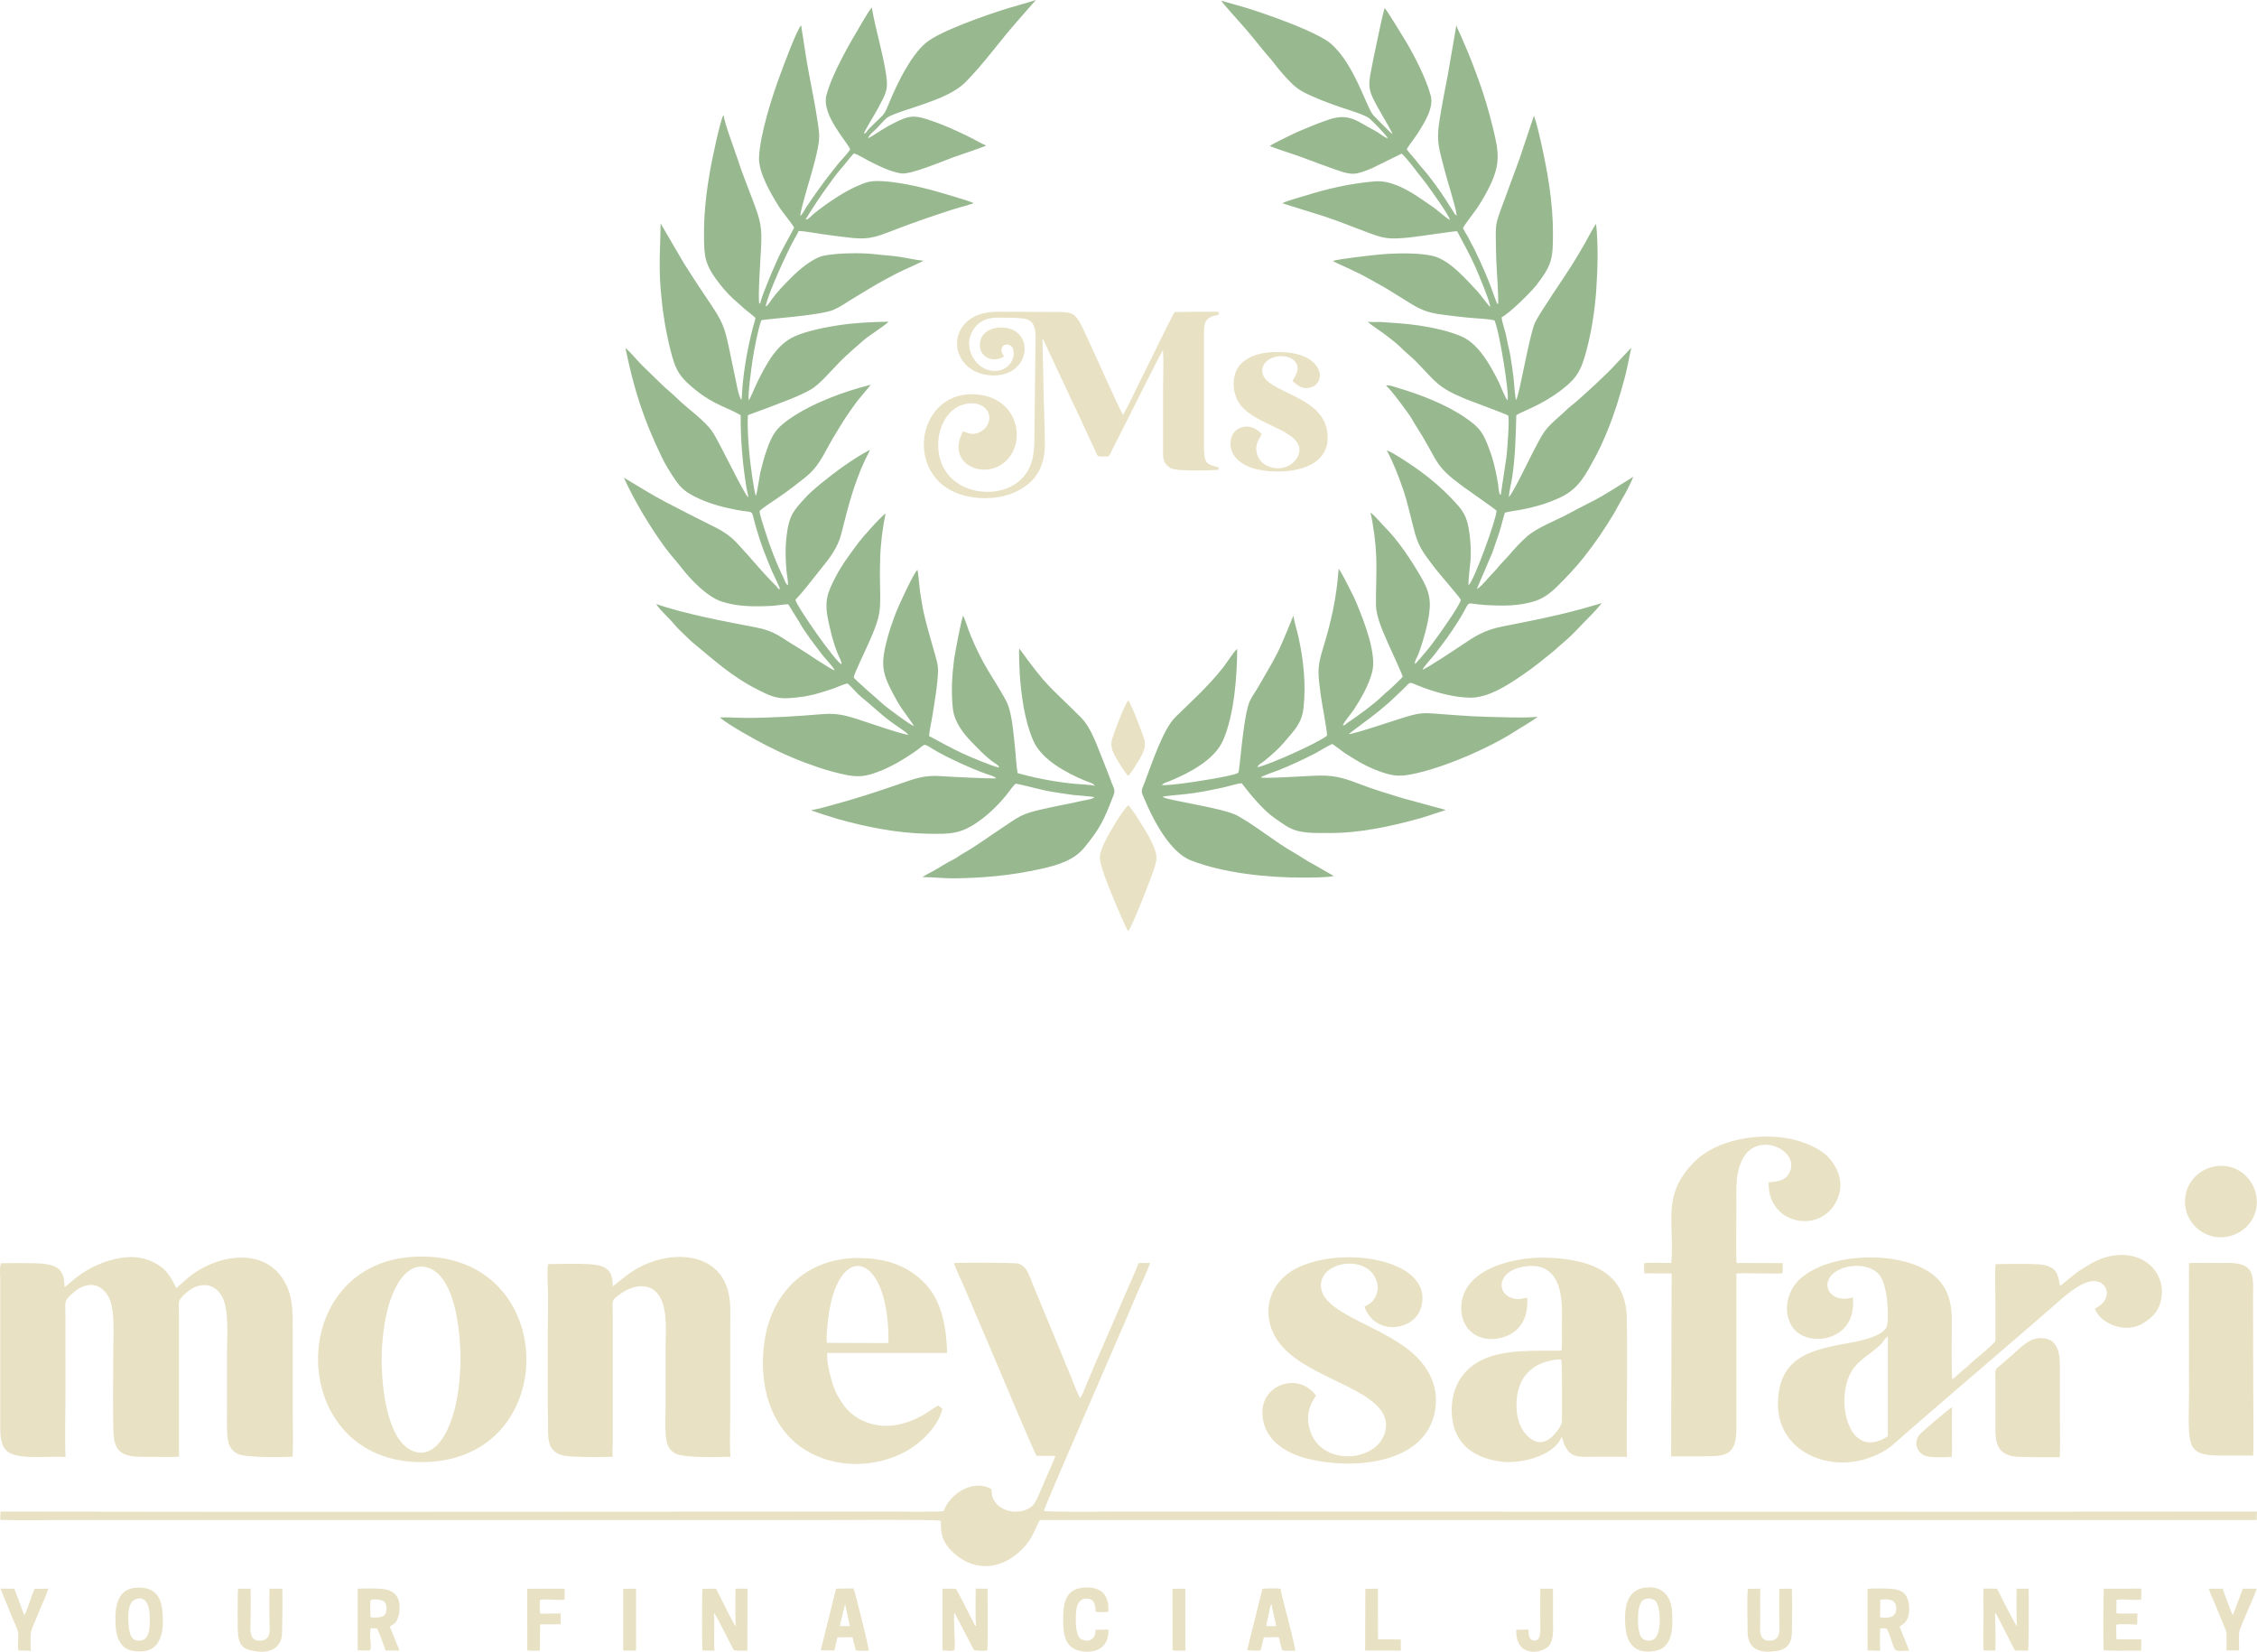
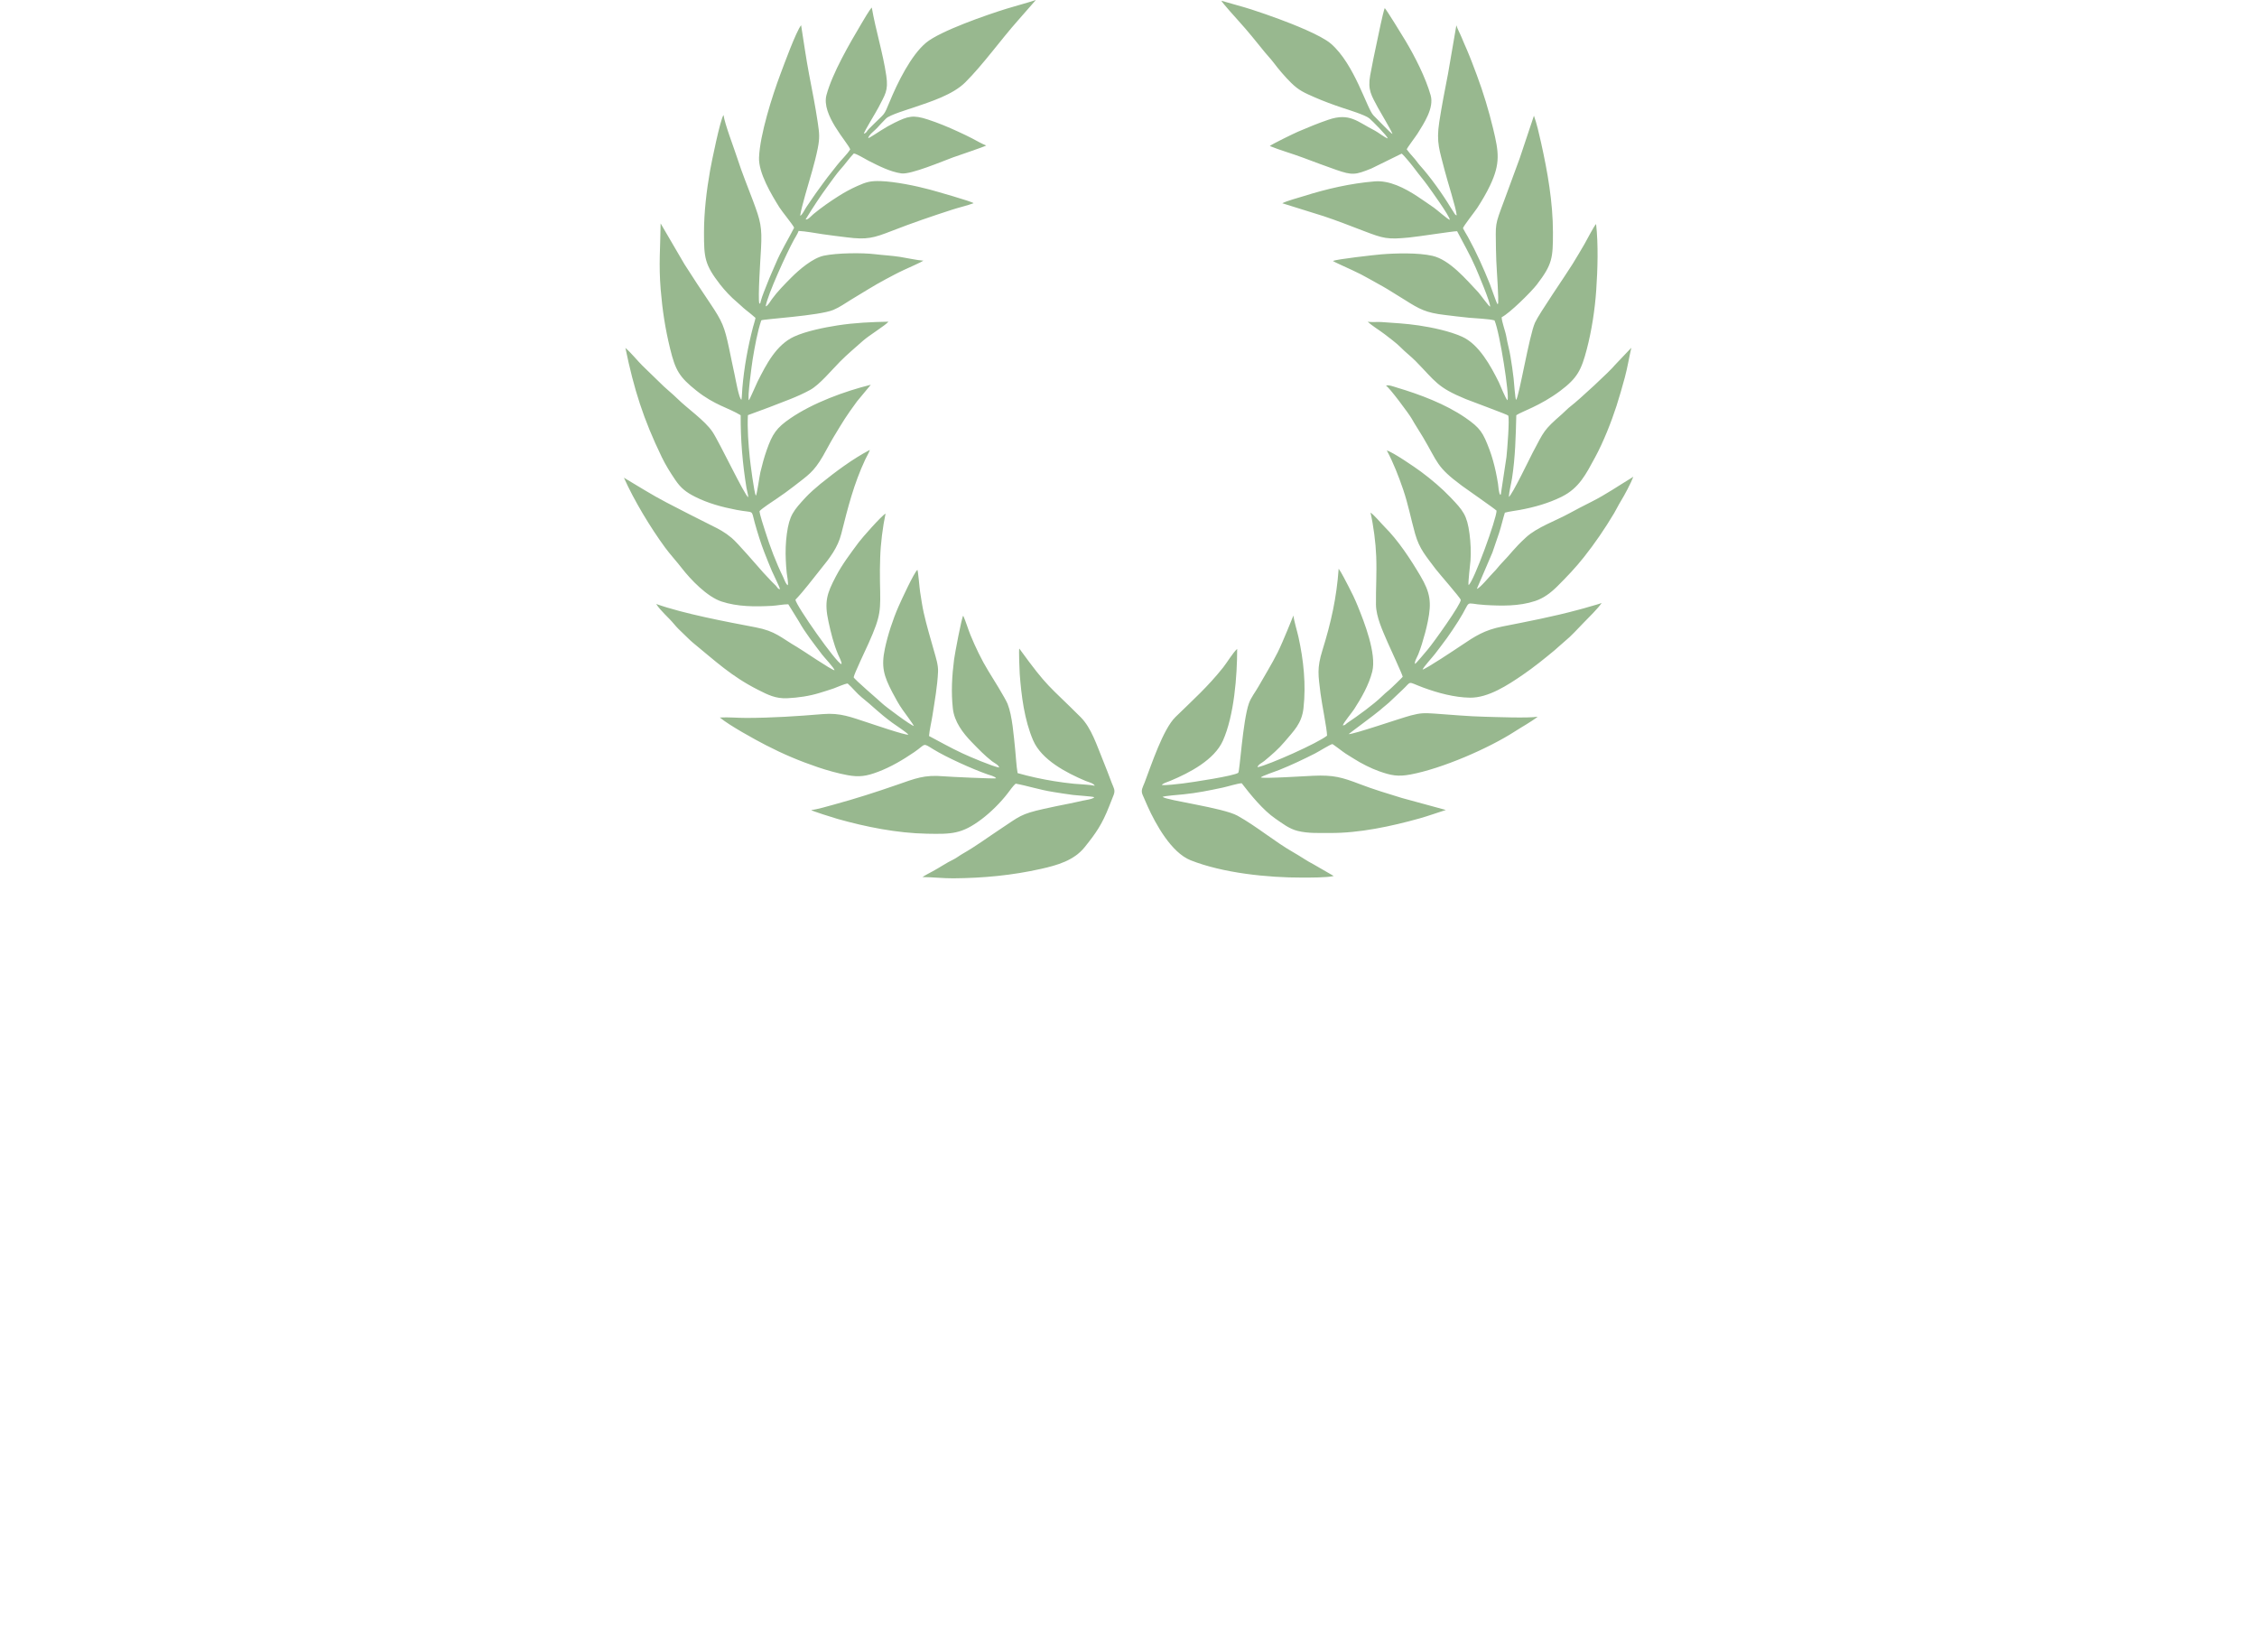
<svg xmlns="http://www.w3.org/2000/svg" xml:space="preserve" width="352.69mm" height="258.125mm" version="1.1" style="shape-rendering:geometricPrecision; text-rendering:geometricPrecision; image-rendering:optimizeQuality; fill-rule:evenodd; clip-rule:evenodd" viewBox="0 0 10841.9 7934.92">
  <defs>
    <style type="text/css">
   
    .fil0 {fill:#98B88F}
    .fil1 {fill:#E8E1C3}
   
  </style>
  </defs>
  <g id="Layer_x0020_1">
    <path class="fil0" d="M4149.72 642.13c0.88,-9.94 60.14,-105.98 70.01,-125.58 31.3,-62.19 48.63,-79.19 37.64,-153.39 -16.26,-109.81 -50.78,-217.89 -69.59,-326.98 -11.89,12.16 -39.57,60.17 -49.67,77.18 -57.13,96.19 -139.09,236.8 -167.93,342.78 -26.02,95.61 100.52,225.85 113.98,261.37 -13.5,22.99 -46.25,53.55 -63.56,76.49 -19.82,26.26 -41.88,51.81 -60.83,78.35 -19.7,27.59 -39.01,52.48 -58.03,81.07 -9.38,14.09 -18.89,27.96 -28.65,42.07 -7.33,10.59 -18.43,36.51 -29.37,41.27 5.49,-42.05 43.73,-165.38 57.22,-213.95 10.12,-36.42 19.84,-72.78 27.22,-109.86 10.3,-51.78 7.7,-72.36 0.18,-123.61 -11.17,-76.05 -27.12,-156.01 -41.65,-231.74 -15.04,-78.43 -25.7,-157.65 -38.41,-236.41 -24.73,31.12 -82.76,190.69 -99.93,236.36 -38.05,101.2 -98,288.84 -102.21,399.32 -2.82,74.02 59.2,177.35 97.41,238.73 13.35,21.44 65.92,84.62 71.2,98.44 -31.2,61.26 -61.59,108.11 -89.83,175.14 -13.14,31.18 -27.21,61.12 -39.32,92.88 -10.68,28.02 -23.29,55.98 -31.24,85.07 -2.61,9.56 0.06,8.28 -6.78,11.98 -7.76,-25.97 5.84,-222.5 8.09,-264.53 5.62,-105.15 -2.42,-133.33 -38.46,-229.87 -24.74,-66.27 -53,-134.46 -74.45,-201.59 -15.78,-49.37 -61.45,-167.02 -67.19,-210.54 -15.38,19.7 -57.84,228 -64.48,265.77 -16.99,96.69 -29.32,200.12 -29.36,298.26 -0.05,121.62 2.98,153.86 77.37,250.03 21.51,27.8 53.19,61.74 80.28,83.97 14.79,12.14 27.52,25.96 43.59,38.51 13.36,10.44 33.67,26.78 46.09,37.98 -1.64,11.92 -8.6,31.93 -11.94,44.76 -24.95,95.82 -42.78,194.03 -51.12,292.68 -1.38,16.3 -1.91,41.08 -4.21,55.89 -11.5,-2.06 -29.12,-103.11 -32.41,-117.85 -9.52,-42.7 -17.82,-85.38 -26.9,-128.15 -22.44,-105.74 -32.37,-129.54 -91.88,-218.26 -41.93,-62.51 -82.77,-123.64 -122.93,-187.23l-114.24 -195.58c-1.32,115.24 -9.64,198.45 0.38,318.47 8.3,99.28 21.62,186.78 45.3,283.54 25.5,104.17 43.91,135.67 126.51,201.56 86.78,69.22 153.68,82.07 212.31,117.83 -0.58,117.83 9.05,233.39 27.86,348.88 2.15,13.16 8.36,33.53 8.69,45.39 -16.1,-6 -139.31,-266.35 -172.28,-315 -37.05,-54.65 -120.19,-111.31 -167.77,-158.39 -26.94,-26.67 -59.73,-51.68 -85.61,-78.56l-83.34 -80.85c-26.89,-26.84 -52.15,-59.68 -81.16,-84.63 41.26,199.56 86.03,341.27 174.76,524.7 18.48,38.21 40.76,73.82 64.5,108.87 27.16,40.09 51.51,59.06 94.58,80.97 62.39,31.75 130.64,50.03 199.14,63.21 90.14,17.35 69.38,-5.45 88.34,62.25 13.52,48.3 28.22,96.11 46.4,142.81 11.81,30.34 23.45,59.24 36.09,89.23 6.75,16.02 37.41,76.87 38.76,86.87 -11.49,-1 -11.71,-8.22 -19.85,-16.83 -6.64,-7.02 -14.13,-13.51 -20.62,-20.45 -12.38,-13.23 -26.69,-27.9 -38.63,-41.16 -30.97,-34.41 -124.9,-144.7 -153.41,-168.14 -36.1,-29.69 -58.88,-40.95 -100.31,-61.53 -71.85,-35.68 -141.82,-71.72 -212.96,-108.66 -71.02,-36.87 -135.46,-78.28 -203.97,-118.72 47.9,107.73 127.03,239.09 197.41,335 24.72,33.68 54.39,65.53 79.67,98.25 44.16,57.17 122.76,138.73 191.78,161.5 77.39,25.52 160.95,25.05 240.78,20.96 25.34,-1.3 56.1,-7.88 79.9,-7.76l51.11 82.72c30.46,54.9 73.94,109.41 111.81,159.64 9.12,12.1 59.35,65.44 59.06,74.68 -14.63,-1.04 -153.95,-96.54 -179.71,-111.47 -78.66,-45.56 -102.47,-76.35 -199.48,-94.85 -141.39,-26.96 -344.31,-64.9 -477.38,-112.09 22.39,34.87 59.5,64.62 85.42,96.04 13.18,15.98 28.38,31.18 43.63,45.22 14.52,13.37 32.2,32.33 46.89,44.33 108.28,88.49 184.87,161.84 313.61,226.89 48,24.26 84.34,42.95 140.44,40.29 51.64,-2.45 105.83,-10.15 155.3,-25.54 22.82,-7.1 44.63,-13.48 67.29,-21.47 16.78,-5.91 52.16,-22.35 67.24,-23.74 22.43,19.63 45.15,48.82 67.38,66.46 54.08,42.91 81.16,73.84 146.99,122.12 12.06,8.85 73.94,49.58 77.25,57.18 -11.72,4.42 -171.78,-50.48 -194.9,-57.95 -78.83,-25.45 -130.45,-47.96 -216.14,-40.78 -122.29,10.24 -243.58,18.09 -366.49,18.39 -41.43,0.1 -86.85,-4.42 -127.96,-1.96 44.3,37.38 166.62,104.75 221.11,132.85 82.5,42.55 161.81,76.22 249.87,105.96 43.88,14.82 94.79,29.14 140.25,37.7 58.64,11.05 93.53,5.23 149.01,-15.78 61.7,-23.36 118.42,-56.97 172.83,-93.97 58.51,-39.79 38.71,-47.25 91.84,-14.43 62.72,38.74 188.26,95.2 258.62,119.92 9.59,3.37 40.76,11.22 43.32,19.86 -8.27,2.78 -226.76,-7.44 -251.72,-9.73 -93,-8.54 -138.86,11.31 -223.08,40.57 -100.44,34.91 -201.32,67.41 -303.73,95.21 -29.99,8.15 -79.39,22.96 -108.7,26.27 -5.84,2.09 108.25,37.74 125.15,42.51 137.24,38.73 286.6,68.51 429.68,71.22 118.55,2.25 166.76,2.48 262.74,-69.61 43.06,-32.34 92.38,-80.96 125.84,-124.99 8.71,-11.47 27.6,-38.02 37.99,-45.88 55.64,9.93 114.41,29.64 180.76,40.05 32.22,5.05 62.67,10.2 95.13,14.29 17.66,2.23 92.54,6.79 101.29,10.6 -2.28,8.75 -46.12,14.8 -55.42,16.8 -20.6,4.42 -41.34,9.54 -62,13.54 -41.3,7.97 -83.5,16.78 -124.57,25.91 -111.73,24.83 -116.92,36.19 -207.24,95.88 -60.08,39.71 -120.8,84.67 -183.26,120.03 -14.54,8.23 -31.84,21.88 -46.64,28.67 -26.68,12.23 -66.56,39.2 -95.76,54.73 -9.95,5.29 -43.18,22.75 -49.86,28.32 49.27,0.13 99.06,6.35 148.69,5.96 143.21,-1.15 281.29,-14.01 421.36,-45.5 77.19,-17.36 157.24,-39.94 208.61,-103.78 56.14,-69.77 83.88,-110.53 117.35,-195.1 7.33,-18.54 14.68,-37 21.97,-55.55 9.41,-23.92 0.29,-34.25 -8.32,-56.71 -14.19,-37.02 -28.28,-75.28 -43.41,-111.83 -27.88,-67.34 -54.6,-153.84 -106.56,-205.75 -158.2,-158.08 -154.88,-137.3 -294.72,-329.59 -3.09,4.22 1.07,108.73 2.06,122.05 7.8,104.76 22.34,221.55 64.55,319.26 40.5,93.76 159.78,155.89 252.28,194.8 13.49,5.67 36.93,10.06 43.71,22.96 -27.36,-5.77 -71.01,-6.6 -100.56,-9.57 -31.76,-3.19 -62.99,-7.4 -94.45,-12.44 -59.16,-9.47 -118.43,-22.4 -175.72,-38.7 -6.21,-34.62 -7.9,-78.1 -11.76,-113.98 -6.81,-63.29 -13.23,-160.71 -36.47,-218.71 -11.13,-27.77 -73.86,-128.01 -93.45,-159.79 -31.01,-50.3 -62.22,-115.7 -84.7,-170.66 -11.84,-28.94 -22.77,-66.53 -34.88,-93.07 -7.4,6.46 -40.83,186.12 -43.81,209.36 -10.18,79.33 -14.83,157.24 -5.95,236.93 7,62.87 47.76,116.92 90.5,160.9 30.86,31.75 62.25,64.74 97.4,91.9 10.89,8.42 31.48,17.08 34.68,30.38 -32.28,-5.32 -142.96,-52.4 -176.89,-68.35 -56.63,-26.62 -105.97,-54.21 -160.26,-83.18 2.35,-29.6 11.8,-67.7 16.52,-98.31 10.92,-70.8 23.56,-139.18 26.89,-210.65 1.47,-31.46 -10.16,-66.85 -18.65,-97.06 -17.69,-62.88 -35.46,-121.04 -49.95,-185.26 -7.57,-33.55 -12.04,-67.23 -17.56,-101.05 -2.9,-17.73 -9.17,-97.8 -12.98,-105.98 -16.5,13.26 -78.67,148.79 -90.85,176.58 -26.97,61.55 -51.4,135.9 -65.29,201.59 -18.69,88.41 -5.04,131.88 35.68,210.28 13.17,25.35 32.5,60.48 48.94,83.33 7.56,10.5 52.95,72.43 54.68,78.35 -12.15,-0.46 -137.24,-93.62 -152.34,-108.25 -15.76,-15.27 -135.22,-116.69 -137.03,-125.92 2.52,-16.77 60.31,-137.63 71.91,-163.66 60.55,-135.86 57.51,-155.03 54.45,-294.73 -0.89,-40.41 -0.14,-76.03 1.06,-116.25 1.95,-65.27 12.1,-147.67 25.79,-211.59 -19.63,10.69 -112.82,116.25 -129.48,138.82 -39.15,53.05 -77.88,103.46 -108.94,162.5 -43.86,83.39 -56.63,122.24 -35.54,218.73 11.68,53.47 24.54,106.25 45.95,156.99 4.05,9.61 19.53,37.91 16.13,46.31 -24.18,-4.73 -217.44,-280.23 -221.09,-309.5 41.68,-43.11 83.05,-99.74 121.39,-146.9 42.89,-52.76 82.23,-103.21 99.02,-170.06 31.84,-126.77 59.87,-238.69 115.13,-356.95 7.09,-15.17 17.06,-30.62 22.13,-45.96 -83.63,44.01 -163.89,104.06 -237.53,163.44 -19.68,15.87 -53.67,45.98 -70.41,64.17 -58.85,63.97 -78.7,85.93 -90.99,175.9 -5.57,40.76 -7.04,84.49 -5.04,125.46 0.99,20.22 2.07,42 4.49,62.02 1.5,12.44 8.75,50.34 5.2,59.43 -9.98,-5.38 -16.93,-28.57 -22.4,-39.67 -34.77,-70.59 -63.11,-146.17 -86.75,-221.28 -5.97,-18.94 -26.24,-79.46 -26.64,-95.4 13.73,-14.33 62.59,-46.34 81.46,-58.93 26.1,-17.41 58.58,-40.85 83.42,-60.24 68.63,-53.59 94.43,-67.44 139.77,-145.28 17.3,-29.7 32.98,-61.24 50.8,-90.62 49.15,-81.08 56.13,-94.39 112.92,-172.12l66.1 -79.66c-126.21,31.21 -277.18,86.91 -384.75,160.12 -68.89,46.88 -87.99,75.84 -115.83,155.21 -12.63,36.01 -20.89,68.08 -29.91,105.04 -4.1,16.81 -16.14,106.78 -21.53,112.29 -8.2,-10.45 -27.11,-159.86 -29.43,-183.16 -6.16,-61.64 -12.43,-141.12 -8.85,-203.57 67.9,-24.64 136.3,-50.17 203.37,-76.97 33.03,-13.2 63.83,-26.98 95.11,-43.97 45.78,-24.85 105,-96.99 144.15,-136.37 35.02,-35.22 74.67,-68.35 111.18,-100.9 26.41,-23.55 107.82,-73.78 121.34,-90.75 -82.63,1.57 -162.51,5.12 -244.44,17.78 -62.41,9.65 -151.43,27.53 -208.49,53.72 -86.89,39.88 -134.72,134.94 -175.89,216.4 -5.91,11.7 -38.17,87.05 -41.69,89.27 -8.2,-7.53 14.37,-173.28 18.28,-196.98 9.36,-56.65 23.09,-134.03 41.27,-186.6 5.32,-6.02 279.45,-22.01 346.54,-50.33 32.44,-13.7 55.88,-31.76 85.37,-49.34 56.31,-33.57 108.06,-67.19 166.44,-98.12 29.51,-15.63 57.15,-30.72 87.56,-44.71 14.34,-6.6 86.22,-38.62 92.86,-44.17 -31.63,-2.2 -78.63,-13.02 -112.04,-18.19 -40.16,-6.21 -79.77,-8.03 -119.56,-12.85 -63.6,-7.72 -183.87,-6.19 -246.46,6.99 -53.57,11.28 -118.63,67.02 -156.82,105.44 -30.81,31 -67.42,68.08 -92.78,103.32 -6.27,8.72 -20.42,33.83 -29.88,34.57 8.04,-54.25 103.36,-261.37 135.33,-319.05 6.19,-11.16 19.47,-32.15 22.82,-43.22 34.75,1.86 79.77,10.41 115.06,15.72 38.73,5.83 76.85,10.04 115.59,15 98.31,12.62 128.82,3.53 218.25,-31.24 97.4,-37.87 191.19,-70.09 290.12,-101.98 32.23,-10.39 70.9,-19.22 101.43,-30.58 -3.55,-7.32 -188.1,-59.49 -209.93,-65.39 -66.54,-18 -167.39,-38.46 -235.48,-40.82 -49.14,-1.7 -69.45,3.95 -113.45,23.66 -31.91,14.3 -60.8,30.05 -90.3,48.75 -41.76,26.48 -81.59,54.28 -119.81,85.73 -8.45,6.96 -28.51,30.6 -37.79,25.7 33.55,-54.83 69.89,-110.95 108.39,-162.88 17.48,-23.58 40.03,-56.36 59.07,-77.62 9.54,-10.65 22.55,-26.07 31.05,-37.58 5.75,-7.78 26.43,-32.46 32.86,-38.5 14.03,1.08 56.47,27.82 72.18,35.71 48.55,24.39 101.84,52.09 156.41,60.02 45.06,6.54 201.44,-60.01 248,-76.94 21.41,-7.78 151.79,-51.36 159.47,-57.14 -19.69,-7.35 -47.01,-23.25 -66.42,-33.48 -22.2,-11.71 -46.34,-22.82 -69.13,-33.41 -46.82,-21.75 -95.83,-41.94 -144.95,-57.98 -70.78,-23.11 -94.26,-16.51 -159.62,15.5 -23.25,11.39 -42.6,22.58 -64.14,36.23 -8.97,5.68 -57.26,37.32 -62.42,38.14 1.07,-14.92 30.54,-36.29 41.29,-47.88 14.9,-16.07 28.64,-31.42 44.33,-46.89 17.53,-17.29 103.97,-43 132.16,-52.63 80.9,-27.63 188.01,-60.88 248.39,-120.98 85.64,-85.25 170.08,-204.12 253.7,-298.21l85.32 -97.37c-44.83,14.91 -93.3,27.24 -138.96,41.31 -96.97,29.88 -320.48,107.53 -388.25,163.77 -73.02,60.6 -137.86,193.34 -174.99,283.35 -29.17,70.7 -22.03,53.07 -76.85,107.94 -7.59,7.59 -15.15,15.26 -22.86,22.74 -10.82,10.5 -10.64,19.61 -24.32,23.01zm2517.15 22.98c-12.28,-2.3 -47.71,-30.2 -62.62,-37.72 -84.55,-42.67 -120.21,-87.33 -223.27,-52.15 -51.97,17.74 -95.5,35.93 -145.64,57.3 -17.54,7.48 -128.41,61.24 -135.57,69.01 46.99,19.47 109.27,36.95 159.95,56.04 52.41,19.74 105.68,39.69 158.56,58.17 78.53,27.45 92.54,24.49 169.47,-6.35l145.37 -71.42c11.16,7.5 53.3,60.08 63.21,73.65 19.33,26.44 41.46,51.81 60.64,78.44 15.73,21.83 107.47,148.92 107.51,166.01 -8.7,-1.02 -62.72,-48.98 -76.19,-58.21 -27.62,-18.91 -52.89,-37.05 -81.29,-55.55 -58.55,-38.16 -132.18,-76.88 -203.66,-71 -114.91,9.46 -229.45,35.76 -339.38,70.4 -25.47,8.02 -83.45,23.46 -104.18,34.69l199.59 62.33c63.88,21.36 128.46,46.61 191.43,70.74 95.45,36.58 113.58,41.64 217.83,31.52 46.97,-4.56 210.37,-30.33 230.79,-30.41 29.57,57.23 62.73,114.18 88.5,173.53 11.83,27.24 72.7,170.95 70.17,189.2 -7.15,-2.14 -47.24,-59.16 -57.33,-69.81 -57.4,-60.58 -136.62,-155.68 -220.08,-174.63 -67.98,-15.43 -175.2,-12.78 -245.26,-7.07 -28.95,2.36 -219.56,23.5 -232.42,32.13 -0.12,1.51 83,39.33 90.7,42.79 27.92,12.57 60.92,29.55 87.42,44.93 28.14,16.34 56.28,30.62 84.49,47.8 27.87,16.96 54.09,33.02 81.66,50.5 72.78,46.14 103.12,62.28 191.56,72.82 39.34,4.68 78.64,9.89 118.12,13.59 30.44,2.86 96.68,5.41 122.28,12.75 25.56,58.51 72.8,363.55 62.44,383.39 -7.72,-2.87 -35.81,-74.49 -41.9,-86.7 -38.9,-78.06 -95.11,-181.72 -176.31,-218.34 -59.11,-26.67 -143.71,-44.55 -208.04,-54.11 -59.92,-8.91 -120.16,-12.25 -180.37,-16.4 -18.85,-1.3 -48.46,1.93 -64.93,-1.87 15.5,16.51 59.59,43.51 80.62,59.81 22.77,17.65 58.49,43.9 77.69,63.72 22.1,22.81 49.92,43.7 72.46,66.67 95.53,97.35 101.86,124.79 240.19,181.75 20.65,8.5 201.17,74.83 203.66,78.99 7.79,12.97 -4.6,167.69 -8.13,199.27l-25.97 171.96c-1.28,8.57 0.67,4.95 -3.18,10.21 -8.05,-5.9 -9.64,-42.41 -11.56,-54.18 -3.24,-19.75 -6.51,-38.38 -10.77,-57.96 -7.44,-34.25 -17.45,-71.68 -29.79,-104.44 -31.15,-82.69 -43.93,-104.72 -116.79,-154.76 -94.46,-64.87 -217.12,-111.31 -327.69,-144.11 -11.61,-3.45 -44.79,-16.26 -52.87,-8.82 13.5,4.01 111.75,136.97 123.08,157.23 16.54,29.55 36.07,58.62 53.53,87.97 74.43,125.14 63.65,143.01 188.66,235.51 23.86,17.65 149.88,104.85 165.8,119.08 0.98,36.85 -110.29,342.81 -134.39,357.7 -3.52,-8.41 7.9,-100.84 9.23,-118.23 2.98,-39.18 0.5,-88.61 -4.68,-127.71 -11.99,-90.62 -30.71,-111.86 -91.35,-175.46 -42.24,-44.3 -92.28,-86.56 -141.47,-123.09 -28.94,-21.49 -135.49,-94.51 -164.55,-102.31 31.44,58.78 57.15,125.02 78.7,188.21 24.17,70.86 37.2,140.87 57.19,211.92 20.86,74.14 53.18,108.22 98.07,168.78 14.83,20.01 119.53,138.81 121.16,148.93 2.94,18.29 -130.4,205.21 -157.91,237.66 -7.96,9.39 -57.16,68.47 -61.48,69.93 -4.99,-8.46 10.95,-34.8 15.18,-45.5 6.48,-16.41 12.62,-33.78 17.8,-50.66 11.62,-37.82 20.36,-69.24 28.29,-108.19 18.7,-91.87 11.67,-138.37 -35.64,-218.44 -47.33,-80.09 -105.65,-169.49 -172.25,-235.92 -18.24,-18.2 -48.59,-55.75 -67.48,-68.31 14.43,63.77 24.93,144.15 27.41,209.63 3.18,84.15 -2.13,154.97 -1.17,232.6 0.73,59.45 32.81,127.19 56.05,181.34 7.63,17.78 73.54,159.76 72.4,165.31 -2.22,3.7 -60.34,59.96 -66.27,64.24 -8.5,6.15 -25.65,22.1 -33.77,29.99 -39.94,38.84 -116.37,94.43 -165.15,126.8 -11.04,7.32 -9.65,12.11 -22.78,12.37 6.8,-17.22 42.41,-58.82 55.01,-78.29 35.12,-54.25 70.6,-116.45 86.63,-179.95 21.67,-85.85 -38.59,-238.75 -70.64,-317.31 -12.12,-29.71 -27.93,-63.29 -43.09,-91.61 -11.21,-20.95 -34.8,-68.67 -47.59,-85.43 -10.13,140.49 -36.45,257.92 -78.01,391.84 -27.13,87.4 -19.8,118.95 -9.14,207.2 5.58,46.17 31.36,172.27 31.44,202.92 -44.3,35.75 -278.2,140.17 -334.09,151.81 1.99,-12.73 22.17,-21.44 32.23,-29.76 34.17,-28.26 68.79,-57.95 97.29,-91.96 45,-53.7 82.93,-87.59 91.31,-162.29 12.7,-113.25 0.46,-230.48 -24.12,-341.68 -6.19,-28 -21.85,-78.53 -24.24,-103.25 -0.1,-0.29 -50.45,127.03 -75.82,177.52 -29.21,58.12 -60.5,107.64 -91.95,163.48 -14.64,25.99 -36.5,53.4 -46.21,81.45 -29.24,84.55 -43.73,325.46 -50.8,332.72 -14.37,14.76 -224.41,46.47 -266.76,51.65 -22.78,2.79 -79.81,9.5 -100.26,7.61 2.87,-7.82 23.76,-13.25 41.27,-20.56 91.99,-38.42 210.59,-100.18 251.9,-192.69 53.8,-120.47 68.46,-310.6 68.43,-440.83 -20.5,18.26 -48.76,65.84 -68,90.01 -73.02,91.7 -144.94,155.85 -228.17,237.07 -60.05,58.61 -115.45,228.89 -148.94,316.3 -7.81,20.37 -18.8,35.79 -9.22,57.49 8.19,18.53 16.03,37.19 24.35,55.66 38.28,85.03 113.62,222.15 206.41,258.95 154.78,61.39 370.55,83.73 537.06,83.21 34.43,-0.11 120.25,0.53 150.35,-7.73l-96.29 -55.53c-32.82,-16.81 -62.85,-38.39 -94.3,-56.25 -94,-53.37 -176.97,-125.11 -271.49,-177.72 -69.16,-38.49 -339.4,-73.09 -360.05,-90.52 7.12,-4.6 84.33,-10.67 99.41,-12.12 63.85,-6.15 127.27,-19.16 190.02,-32.53 22.58,-4.81 71.39,-20.17 90.73,-20.89 42.69,55.8 103.37,130.11 161.91,170.08 34.39,23.48 65.66,48.88 107.39,59.14 50.92,12.52 103.03,9.38 154.62,9.74 140.67,1.01 294.21,-31.94 429.76,-69.83 43.67,-12.21 84.06,-27.2 126.86,-40.7l-210.75 -57.48c-66.52,-20.38 -136.08,-41.31 -200.9,-66.16 -88.56,-33.95 -128.12,-44.89 -224.63,-40.72 -31.24,1.35 -241.2,14.73 -252.57,7.96 4.2,-6.5 75.21,-30.57 88.72,-36 58.65,-23.53 115.48,-50.51 171.76,-79.09 17.54,-8.91 70.31,-42.02 83.39,-45.24 3.85,1.63 43.37,31.31 50.45,36.62 16.63,12.49 36.54,23.43 54.11,34.76 33.47,21.57 81.5,45.74 119.01,59.01 58.07,20.54 90.29,27.39 152,15.83 149.99,-28.1 373.42,-124.33 501.95,-207.38 17.69,-11.43 36.99,-22.9 55.08,-33.89 10.32,-6.27 46.68,-29.46 53.5,-36.31 -41.92,7.95 -210.23,1.21 -254.16,0.22 -79.96,-1.8 -162.25,-9.78 -242.32,-15.21 -46.72,-3.17 -66.72,-3.23 -112.42,8.93 -52.14,13.87 -279.32,92.5 -298.96,89.62 0.73,-1.63 134.1,-99.89 151.66,-115.9 17.5,-15.94 36.65,-29.42 53.75,-46.61l52.7 -49.91c47.9,-44.49 18.96,-40.91 101.26,-10.59 69.26,25.51 149.26,47.07 223.25,48.07 88.4,1.19 182.27,-60.81 253.36,-109.51 53.4,-36.58 103.57,-77.04 153.17,-118.27 16.54,-13.75 32.32,-29.51 48.54,-42.71 33.06,-26.89 61.11,-59.25 90.76,-89.36 20.7,-21.03 72.97,-72.73 86.65,-95.14 -13.62,5.98 -39.56,11.84 -55.32,16.94 -18.78,6.07 -38.01,10.86 -57.04,16.03 -120.22,32.64 -242.25,55.92 -364.46,80.09 -86.19,17.05 -129.67,45.33 -200.89,93.44 -24.43,16.5 -165.78,110.49 -182.26,113.58 1.98,-10.04 49.32,-61.65 59.16,-74.84 19.28,-25.85 38.76,-50.21 57.76,-76.76 18.52,-25.87 36.97,-53.7 54.03,-80.48 70.41,-110.47 19.86,-84.93 127.5,-78.42 79.84,4.83 164.96,6.74 242.37,-19.06 41.9,-13.97 75.98,-40.32 106.92,-71.12 45.5,-45.3 87.09,-88.95 127.23,-139.61 52.84,-66.69 101.35,-137.75 144.86,-210.87 11.09,-18.64 20.6,-38.99 31.82,-57.1 17.21,-27.76 49.53,-88.31 60.59,-118.08 -66.52,40.19 -131.79,85.52 -201.8,120.52 -34.03,17.01 -73.1,37.2 -106.41,55.5 -64.42,35.4 -154.46,66.58 -206.83,114.67 -60.96,55.98 -72.26,78.28 -117.48,124.32 -12.71,12.95 -25.68,31.3 -38.56,43.52 -15.27,14.48 -65.52,77.43 -80.62,79.99l74.79 -174.74c10.85,-31.24 21.6,-62.07 31.98,-93.54 10.54,-32.02 17.84,-65.9 27.84,-97.84 22.02,-5.89 49.75,-8.98 72.9,-13.28 68.76,-12.76 136.64,-31.87 199.48,-62.88 85.49,-42.19 117.69,-109.89 161.27,-189.98 39,-71.67 77.51,-168.62 102.61,-246.46 14.75,-45.74 27.03,-89.46 39.69,-135.74 13.07,-47.77 20.44,-96.21 31.6,-143.87l-78.82 82.95c-22.36,28.6 -174.79,169.4 -211.32,196.94 -15.83,11.94 -28.56,26.27 -43.06,38.95 -90.11,78.73 -85.49,81.47 -140.79,185.33 -9.91,18.6 -99.31,204.89 -114.43,212.47 1.11,-24.56 11.36,-64.09 15.36,-89.93 15.64,-101.03 17.8,-200.5 20.45,-302.59 25.12,-17.47 114.37,-44.51 210.68,-116.58 83.05,-62.15 101.77,-100.52 127.98,-200.42 23.53,-89.68 38.86,-190.2 45.25,-282.67 6.87,-99.29 10.53,-220.13 -0.57,-318.72 -8.8,7.04 -46.37,79.87 -55.51,95.69 -18.89,32.67 -38.15,65.02 -57.95,97.11 -32.74,53.05 -160.7,237.9 -179.97,280.78 -28.12,62.57 -76.58,358.05 -91.01,371.47 -4.3,-6.36 -10.22,-88.96 -11.9,-104.49 -3.69,-34.13 -9.15,-67.17 -14.43,-101.08 -5.12,-32.85 -15.03,-66.03 -20.15,-97.1 -4.4,-26.69 -22.28,-71.94 -22.73,-94.65 37.61,-18.44 141.8,-121.38 169.1,-156.95 74.63,-97.26 77.32,-127.52 77.27,-250.38 -0.06,-145.01 -25.89,-291.8 -57.31,-432.5 -8.54,-38.24 -20.75,-92.2 -34.01,-128.27l-68.83 205.95c-24.67,67.34 -49.17,134.71 -74.29,201.91 -46.49,124.32 -40.44,106.21 -39.34,232.59 0.67,76.46 8.75,154 10.8,230.47l0.02 27.41c-1.81,10 -0.03,2.8 -3.44,6.93 -5.71,-7.26 -29.77,-79.47 -36.3,-95.71 -31.06,-77.23 -64.89,-152.96 -104.93,-225.81 -7.74,-14.07 -17.75,-29.34 -24.6,-43.2 2.55,-11.39 57.48,-80.31 68.73,-97.66 22.08,-34.06 43.82,-70.82 61.28,-107.52 50.8,-106.73 41.93,-160.94 14.91,-273.18 -20.75,-86.22 -47.18,-174.15 -78.32,-257.16 -15.31,-40.82 -30.29,-81.2 -47.46,-121.32 -8.21,-19.17 -17.76,-39.92 -25.31,-59.05 -7.41,-18.76 -20.1,-40.33 -25.56,-58.96l-40.06 232.64c-14.82,75.71 -30.34,155.74 -42.06,231.81 -15.5,100.68 2.2,137.16 25.97,232.62 11.49,46.16 55.07,181.11 57.84,215.73 -8.79,-1.58 -10.18,-8.85 -16.32,-17.66 -4.48,-6.42 -9.37,-14.17 -13.37,-20.81 -38.28,-63.7 -98.07,-147.19 -147.33,-201.58 -10.65,-11.76 -19,-25.6 -30.59,-37.83 -6.12,-6.46 -28.29,-32.37 -32.43,-38.91 2.15,-8.21 43.62,-62.42 52.17,-76.19 30.78,-49.58 80,-122.84 62.63,-183.9 -24.36,-85.64 -75.91,-186.55 -121.07,-262.09 -11.76,-19.66 -91.43,-149.83 -99.54,-156.68 -9.64,26.76 -29.58,125.83 -36.72,159.52 -11.77,55.55 -23.33,108.91 -33.27,164.92 -12.33,69.53 6.33,95.38 37.18,153.83 9.73,18.44 69.44,117.31 70,126.76 -7.43,-2.49 -78.85,-77.32 -91.22,-89.53 -30.91,-30.5 -90.72,-246.79 -204.89,-344.75 -47.4,-40.67 -185.35,-94.59 -247.38,-117.48 -44.74,-16.51 -89.96,-32.48 -135.37,-47.05 -47.64,-15.28 -95.73,-27.1 -143.09,-41.52 4.54,10.21 71.4,84.6 83.95,98.37 42.93,47.13 84.48,99.22 124.75,148.9 12.99,16.02 30.06,33.78 41.77,49.42 24.43,32.62 55.72,69.16 84.72,97.75 38.12,37.57 64.95,48.26 112.99,69.51 39.8,17.61 90.85,36.4 132.3,50.2 28.67,9.54 111.51,34.75 130.95,51.4 14.92,12.78 83.88,82.35 88.43,96.21z" />
-     <path class="fil1" d="M4583.18 6067.89c6.45,26.66 36.73,87.43 49.2,116.36l147.74 347.26c17.12,39.56 183.36,437.54 199.24,462.1l90.51 0.59c-13.94,39.04 -34.64,82.03 -51.49,120.43 -12.14,27.67 -37.59,96.48 -55.45,115.56 -30.89,33 -89.07,39.17 -130.18,24 -20.43,-7.53 -37.93,-18.37 -50.59,-36.13 -19.64,-27.53 -15.91,-33.49 -19.98,-64.81 -88.15,-49.32 -199.08,21.75 -229.63,106.77 -40.24,4.17 -227.55,1.64 -282.92,1.64 -1415.11,0 -2832.59,2.96 -4247.04,-0.04l-1.24 39.66c92.38,3.72 189.54,0.95 282.44,0.95 1225.4,0 2450.81,0 3676.21,0 62.13,0 538.95,-3.72 558.76,3.49 6.35,18.07 -17.06,87.04 67.01,159 105.36,90.18 229,72.3 323.47,-21.4 56.59,-56.13 67.25,-114.72 86.54,-141.08l5844.57 -0.03 1.55 -40.57c-1823.07,2.02 -3646.99,0.03 -5470.25,0.03 -47.83,0 -333.66,3.79 -357.09,-3.51 -0.89,-13.5 380.53,-882.48 446.42,-1041.88 18.99,-45.94 49.25,-103.84 63.41,-149.05l-54.93 0.41c-10.3,29.19 -53.82,125.67 -69.5,162.66 -56.95,134.47 -119.07,272.24 -175.12,406.65 -8.68,20.81 -24.41,62.51 -35.64,79.81 -13.43,-19.46 -36.22,-83.57 -47.28,-109.37 -15.75,-36.77 -30.8,-74.25 -45.98,-111.28l-137.97 -334.21c-15.37,-35.92 -24.11,-78.15 -66.22,-91.1 -20.64,-6.34 -273.57,-5.53 -308.58,-2.92zm5312.79 108.91c-11.18,-51.6 -11.32,-96.28 -104.63,-103.02 -39.61,-2.86 -162.26,-2.04 -204.52,-0.54 -5.53,21.39 -1.35,151.28 -1.35,183.67 0,61.57 -0.05,123.15 0,184.72 -2.8,10.97 -87.67,81.22 -102.23,93.34 -16.86,14.03 -34.99,33.56 -52.02,46.06 -11.07,8.13 -45.47,42.07 -52.69,45.15 -5.6,-23.02 -2.82,-241.57 -2.7,-282.66 0.23,-79.76 -16.69,-153.67 -77.78,-209.13 -142.88,-129.7 -511.52,-124.35 -655.4,13.8 -55.62,53.4 -76.73,142.63 -40.98,212.82 36.14,70.96 131.56,86.08 199.67,57.64 80.88,-33.78 105.69,-102.91 99.45,-185.75 -106,32.19 -164.78,-62.89 -86.97,-120.95 55.67,-41.54 171.6,-45.49 216.72,16.32 40.89,56.03 44.9,221.06 31.49,247.89 -26.03,52.08 -160.21,71.63 -212.49,81.4 -172.16,32.18 -301.55,75.33 -308.82,277.12 -9.28,257.53 296.26,371.92 522.28,228.34 25.25,-16.04 56.4,-45.89 79.68,-66.24 235.23,-205.68 474.14,-407.33 708.73,-611.7 48.2,-41.99 110.49,-101.48 170.32,-123.77 97.6,-36.37 142.63,77.96 41.26,124.73 22.42,69.8 145.66,125.75 233.44,70 37.69,-23.94 67.02,-50.42 80.43,-95.13 41.28,-137.59 -78.02,-273.11 -263.63,-220.37 -42.33,12.03 -79.97,35.83 -116.86,58.87 -29.48,18.42 -88.22,71.18 -100.4,77.39zm-827.19 723.31c-156.76,100.24 -221.69,-79.6 -207.06,-207 17.65,-153.76 108.16,-166.08 177.4,-239.7 9.82,-10.45 16.66,-26.24 29.62,-32.95l0.04 479.66zm-6125.37 -720.37c0.71,-76.55 -29.87,-100.23 -103.07,-105.71 -64.77,-4.85 -141.82,-2.32 -207.39,-1.14 -6.47,31.4 -0.47,115.33 -0.21,151.93 0.37,51.96 -1.31,105.18 -1.31,157.52 0,106.46 0.21,212.93 -0.06,319.39 -0.1,41.75 -0.17,85.71 1.19,127.4 1.35,41.29 -6.62,103.43 23.73,136.26 33.01,35.71 82.72,30.41 126.96,32.99 46.97,2.74 112.34,1.66 159.88,-0.1 -2.55,-22.55 0.36,-45.86 0.34,-68.61l0 -620.3c0,-62.89 -11.11,-60.36 41.62,-96.9 59.28,-41.09 144.95,-53.95 185.73,19.52 37.56,67.66 26.27,173.75 26.27,250.7 0,91.98 0,183.96 0,275.95 0,41.82 -2.79,94.32 0.98,134.86 3.67,39.38 10.27,71.46 48.66,90.36 42.05,20.7 208.34,16.14 262.03,14.45 -4.98,-63.23 -0.89,-142.77 -0.89,-207.74l0 -415.06c0,-64.02 5.12,-131.5 -16.39,-192.73 -61.84,-176.03 -283.94,-171.05 -426.69,-91.31 -59.69,33.34 -110.3,82.56 -121.38,88.3zm5084.82 -112.61c-27.23,1.07 -109.67,-3.53 -128.75,1.52 -3.25,11.35 -2.23,36.31 -0.09,48.38l130.58 0.75 -2.44 878.43c50.01,0 99.6,0 149.18,0 109.82,-0 164.34,-1.2 164.48,-132.69l-0.03 -745.75c42.44,-3.7 201.49,3.74 221.8,-1.54l0.8 -48.14 -221.8 -0.81c-3.31,-25.97 -0.83,-233.15 -0.83,-277.9 0,-80.27 -7.37,-170.12 40.85,-239.44 77.25,-111.09 269.21,-18.94 212.33,86.87 -20.36,37.86 -60.57,39.24 -98.03,43.23 -7.95,194.02 230.87,249.76 317.88,103.66 45.51,-76.42 29.44,-151.56 -24.67,-217.09 -42.28,-51.21 -133.55,-85.17 -197.12,-97.13 -145.93,-27.45 -348.7,3.92 -456.31,115.08 -156.09,161.26 -91.22,284.42 -107.83,482.57zm-692.17 166.82c-22.74,2.35 -31.19,10.34 -56.92,5.79 -65.02,-11.51 -80.94,-65.79 -51.87,-106.72 33.8,-47.57 133.08,-63.41 184.73,-41.89 100.78,41.99 91.91,190.72 90.84,277.53 -0.46,37.19 1.95,83.98 -1.74,120.13 -122.02,1.79 -271.51,-9.72 -383.79,45.16 -110.63,54.08 -156.88,164.8 -140.71,284.57 16.8,124.52 109.45,184.51 226.21,202.21 100.38,15.22 262.13,-26.07 298.85,-117.49 5.59,8.57 8.05,27.02 13.5,38.02 22.35,45.11 43.45,57.36 95.96,57.32 34.55,-0.03 182.73,-1.78 204.46,0.91 -2.55,-54.7 -0.74,-112.81 -0.74,-167.88 0,-162.87 3.05,-339.8 -0.06,-499.4 -4.42,-227.03 -182.6,-281.53 -376.47,-290.14 -151.81,-6.74 -420.62,47.88 -418.87,244.5 0.93,103.86 85.17,163.3 184.32,142 98.89,-21.24 139.49,-98.55 132.3,-194.62zm164.42 298.4c3.26,9.61 4.44,295.84 1.46,304.35 -10.06,28.8 -43.74,69.56 -71.51,83.32 -42.86,21.24 -77.05,-2.12 -104.04,-34.02 -51.28,-60.61 -52.19,-173.68 -20.45,-243.29 15.62,-34.24 41.99,-61.83 74.02,-81.07 29.68,-17.82 95.96,-35.45 120.51,-29.3zm-5514.49 -494.7c-638.59,36.09 -609.27,1031.93 85.16,984.75 638.79,-43.4 606.95,-1023.86 -85.16,-984.75zm225.24 527.13c-3.77,90.95 -14.82,184.19 -47.65,269.76 -26.1,68.03 -81.58,167.17 -170.85,139.77 -144.32,-44.3 -163.32,-356.25 -158.74,-478.09 3.26,-86.57 16.61,-188.34 47.9,-269.45 26.49,-68.7 83.58,-165.09 172.62,-137.28 143.48,44.8 161.74,354.03 156.72,475.3zm4110.22 139.71c-82.18,-113.05 -252.13,-55.8 -256.92,72.49 -4.97,133.03 105.43,203.42 220.25,231.73 208.42,51.4 568.68,30.24 609.93,-238.78 19.21,-125.31 -47.84,-228.23 -145.59,-298.68 -93.92,-67.69 -192.64,-104.25 -290.21,-161.33 -42.31,-24.75 -99.13,-62.16 -110.92,-112.99 -30.06,-129.6 196.82,-174.4 255.48,-63.49 15.24,28.83 19.73,57.04 7.51,88.01 -12.26,31.09 -28.79,40.59 -56.65,56 50.79,140.92 234.89,117.11 270.14,9.21 76.76,-234.94 -378.31,-309.56 -601.64,-191.12 -115.66,61.33 -162.42,189.09 -105.63,309.89 93.66,199.24 453.22,241.38 528.83,390.19 28.74,56.56 3.39,124.96 -45.68,160.92 -96.56,70.76 -257.65,48.33 -303.59,-73.99 -24.76,-65.91 -13.82,-121.37 24.72,-178.04zm-1814.12 47.88c-12.93,4.74 -56.44,37.04 -75.38,47.23 -93.82,50.49 -191.53,71.22 -292.27,23.35 -56.42,-26.82 -91.65,-72.22 -120.4,-125.95 -21.03,-39.3 -52.7,-155.84 -44.84,-197.43l575.2 -0.03c-2.88,-114.45 -22.41,-244.25 -104.12,-331.34 -82.34,-87.75 -187.16,-121.1 -305.62,-124.52 -250.27,-7.22 -429.32,151 -466.79,395.94 -35.87,234.42 41.14,483.98 282.51,567.47 118.86,41.11 248.13,32.02 362.62,-17.95 88.3,-38.54 185.29,-125.69 209.23,-221.02l-20.14 -15.75zm-534.49 -301.27c-6.16,-13.8 3.45,-99.88 6.03,-120.26 42.78,-338.61 245.79,-325.17 283.15,-1.93 2.42,20.89 9.92,107.15 3.84,123.14l-293.02 -0.95zm6850.54 541.49c3.7,-55.23 0.45,-237.98 0.45,-306.94l-1.1 -460.67c0,-39.8 7.32,-102.81 -23.61,-132.12 -31.95,-30.28 -88.83,-25.49 -129.81,-25.49 -25.47,0.01 -138.05,-1.68 -153.9,1.21 -1.36,205.51 -0.04,411.51 -0.04,617.07 0,50.97 -1.86,101.91 -1.17,152.79 1.72,126.1 20.75,154.03 155.1,154.08l154.07 0.06zm-928.62 8.25c2.3,-71.87 0.25,-147.16 0.25,-219.4 0,-73.74 0,-147.47 0,-221.21 -0.01,-61.08 -10.91,-129.44 -87.72,-132.04 -58.87,-1.99 -100.03,45.21 -140.54,80.46 -19.55,17.02 -39.17,33.5 -58.63,50.8 -28.7,25.5 -22.65,10.2 -22.65,87.44 0,73.73 0.19,147.48 -0.01,221.21 -0.19,70.35 14.39,117.24 90.25,128.94 23.86,3.68 184.41,3.88 219.04,3.8zm758.1 -1399.45c-95.28,9.9 -165.1,91.07 -156.15,187.47 8.79,94.6 95.5,164.9 189.75,154.18 93.27,-10.61 163.33,-90.42 153.88,-185.28 -9.42,-94.6 -91.06,-166.39 -187.49,-156.37zm-1125.15 2180.19c-0.8,20.38 -1.71,130.99 0.82,147.23l56.12 0.6c3.52,-20.73 0.19,-153.1 -1.44,-181.38 10.68,8.71 39.59,73.4 49.46,90.56l46.52 90.63 63.4 0.54c2.96,-11.98 4.11,-277.14 1.9,-297.55l-57.62 0.06c-0.34,16.25 -1.54,164.67 2.47,179.25 -7.2,0.89 -87.1,-161.94 -96.1,-179.5l-64.78 -0.16c-3.36,49.88 1.16,101.12 -0.76,149.72zm-4943.46 146.06c7.44,-30.65 -7.1,-165.12 1.04,-179.21l93.9 179.3c13.14,1.89 51.38,4.52 62.79,0.84 5.18,-10.18 2.41,-262.63 1.82,-296.47l-56.86 -0.26c-0.77,27.95 -1.95,160.2 1.99,180.08 -6.97,-2.04 -10.24,-13.16 -14.4,-20.92 -16.16,-30.17 -75.3,-149.64 -82.81,-158.98l-64.54 0.21 0.18 296.34c17.42,-0.22 41.7,5.45 56.89,-0.93zm-1151.84 2.49c-5.63,-57.31 2.53,-123.21 -3.31,-182.05 14.27,12.59 77.74,149.5 96.3,179.51 14.96,3.72 47.49,2.75 64.74,1.86l0.45 -297.4 -57.51 -0.19c-0.77,27.77 -1.84,160.48 2.04,180.28 -11.53,-5.5 -80.62,-154.95 -95.97,-180.01l-64.5 0.45c-3.03,13.09 -2.99,282.71 0.01,296.22l57.76 1.33zm-1559.98 -115.62c10.8,-8.98 21.27,-11.28 30.74,-24.89 6.92,-9.95 12.41,-26 14.11,-38.43 10.16,-74.3 -14.74,-114.05 -91.79,-118.97 -25.51,-1.63 -82.1,-2.27 -107.34,0.38l0.18 295.72 54.76 1.13c19.05,-4.2 -2.88,-69.29 8,-106.93l29.28 0.25c13.2,20.92 31.61,78.93 42.04,106.3l66.71 0.32 -46.69 -114.87zm-91.36 -44.62c-2.96,-8.29 -3.82,-72.64 -0.81,-80.5 4.01,-10.48 54.69,-6.04 66.35,5.94 13.73,14.11 13.02,47.13 1.74,62.26 -11.76,15.77 -48.35,13.29 -67.29,12.31zm7343.95 44.62c9.44,-8.82 19.84,-11.02 30.18,-24.98 21.45,-28.97 22.29,-92.37 -1.29,-126.71 -15.76,-22.94 -48.73,-28.99 -76.33,-30.66 -22.86,-1.39 -85.38,-2.39 -106.51,0.56l0.11 296.01 60.36 1.53c-0.49,-21.46 -2.57,-89.36 1.41,-107.8l29.28 0.52c15.66,21.18 28.89,86.61 42.39,103.2 15.32,8.88 46.73,2.98 66.65,3.46l-46.23 -115.13zm-92.63 -129.56c38.15,-4.35 78.91,-3.32 76.78,45.06 -1.92,43.75 -42.57,44.25 -78.06,39.42l1.28 -84.48zm-8476.26 134.12c2.82,34.58 13.31,70.19 39.97,93.67 25.29,22.27 77.43,24.49 108.58,17.1 79.88,-18.97 82.07,-122.25 75.36,-188.17 -3.5,-34.43 -11.3,-71.34 -39.98,-93.74 -28.6,-22.34 -74.33,-25.25 -108.44,-16.93 -80.48,19.63 -80.88,121.67 -75.48,188.07zm97.8 -137.14c52.62,-17.61 65.15,44.12 65.25,82.32 0.09,34.29 5.6,104.41 -37,115.54 -56.02,14.64 -62.37,-41.52 -65.11,-81.58 -2.49,-36.36 -4.53,-102.42 36.86,-116.28zm7153.91 130.3c6.55,87.71 50.04,136.03 142.89,118.74 86.41,-16.09 85.07,-113.55 81.88,-182.6 -3.98,-86.32 -53.11,-137.93 -143.45,-118.73 -83.27,17.7 -86.49,113.24 -81.31,182.58zm61.95 2.28c-2.93,-31 -4.83,-108.3 23.85,-128.01 16.61,-11.42 43.23,-8.93 57.92,4.21 27.07,24.21 32.26,159.07 -6.4,184.18 -15.98,10.38 -40.96,8.78 -55.47,-3.69 -13.45,-11.56 -18.3,-39.63 -19.91,-56.69zm-6727.93 9.19c2.4,78.74 18.16,102.89 98.5,110.33 65.54,6.07 114.24,-22.82 114.59,-92.08 0.35,-69.06 3.61,-140.93 1.04,-209.98l-61.55 0.25c-1.13,48.92 -0.16,99.1 -0.14,148.08 0.03,45 13.66,100.23 -46.27,101.47 -56.92,1.17 -44.23,-62.9 -44.23,-101.47 0,-48.85 1.4,-99.81 -0.22,-148.34l-59.94 0.35c-2.6,9.05 -2.04,182.65 -1.78,191.38zm2881.06 41.8l72.31 -0.29 15.7 62.63c15.67,4.1 45.2,1.93 62.59,1.84 1.84,-8.09 -67.75,-288.65 -73.33,-299.06l-83.83 1.28 -73.78 296.34 65.23 0.71 15.12 -63.45zm36.6 -159.75l22.9 105.83 -48.52 -0.09 25.62 -105.74zm2011.42 159.77l72.13 -0.38 15.91 62.53c15.04,4.31 45.54,2.07 62.52,2 3.65,-15 -63.8,-256.11 -70.68,-296.98 -14.05,-3.5 -69.56,-1.8 -86.56,-0.28l-73.6 295.25c12.75,1.99 52.53,3.1 65.06,1.07l15.21 -63.2zm12.12 -53.81c-0.35,-11.13 8.41,-41.61 11.2,-54.53 3.37,-15.57 5.27,-39.52 13.48,-50.78l22.81 105.22 -47.5 0.1zm2313.38 -178.63c-4.93,15.72 -1.84,174.53 -1.71,204.2 0.29,69.91 38.72,100.4 107.71,97.13 71.61,-3.39 104.29,-23.65 105.47,-99.39 1.02,-65.34 2.01,-137.85 -0.28,-203.1l-60.31 1.13c-1.03,48.83 -0.1,98.14 -0.1,147.24 0,43.12 11.83,100.49 -46.88,101.64 -56.75,1.11 -44.82,-63.29 -44.82,-101.64 0,-23.65 -1.41,-133.9 0.72,-148.2l-59.79 0.99zm1770.45 52.94c34.03,-6.79 82.79,3.66 118.48,-1.35l1.26 -52.69 -180.59 0.02c-3.06,62.92 -2.83,229.32 -1.28,295.63 25.35,4.03 145.35,1.9 180.48,2.07l0.89 -53.59 -119.53 -1.23c-0.22,-11.99 -2.31,-62.54 0.55,-69.52 11.88,-5.78 81.91,-1.43 99.33,-0.51l0.87 -53.46c-24.56,-1.27 -81.49,3.14 -100.91,-1.68l0.45 -63.71zm-4903.23 143.76c-3.08,18.94 -2.2,32.24 -19.04,44.76 -14.93,11.11 -36.22,7.86 -51.48,-0.12 -24.44,-12.79 -26.16,-76.26 -25.37,-100.96 1.01,-31.29 0.43,-78.15 34.97,-91.28 14.21,-5.4 40.06,-2.34 48.82,10.69 10,14.88 11.41,32.58 11.53,50.18 20.13,3.26 40.21,1.5 60.57,0.57 6.99,-86.54 -40.46,-125.99 -125.34,-116 -82.7,9.73 -91.2,81.34 -91.21,150.4 -0.01,68.95 5.85,141.5 87.86,154.27 75.92,11.83 133.22,-22.09 129.41,-103.93l-60.72 1.42zm-2668.87 -77.74c-2.65,-13.11 -2.87,-52.81 -0.65,-66.21 33.71,-6.25 82.63,4 118.3,-1.23l-0.17 -52.61 -179.49 0.42 0.18 295.57c10.67,3.68 46.88,2.29 60.23,1.38l1.3 -125.9 99.03 -0.43 -0.43 -51.86 -98.31 0.87zm-2592.36 -120.24l55.55 137.03c7.65,18.96 23.14,49.62 27.87,67.84 5.54,21.33 -2.88,66.93 2.44,92.15l60.13 1.46c-2.26,-20.82 -2.97,-76.68 1.48,-94.6 4.76,-19.16 19.84,-48.53 27.5,-68.21 8.8,-22.61 18.81,-45.75 28.25,-67.65 6.42,-14.9 23.57,-53.21 26.46,-67.91l-65.8 1.14c-12.49,22.32 -38.46,114.33 -49.78,126.37l-47.63 -127.32 -66.48 -0.3zm10753.47 297.06c0.18,-18.56 -2.21,-81.24 1.88,-94.47 11.24,-36.32 77.58,-179.54 82.43,-202.4l-66.26 0.06 -47.82 126.92c-7.57,-8.21 -42.7,-108.32 -49.4,-127.05l-65.93 0.67c1.61,10.83 21.25,54.7 27.06,67.4l55.8 135.83c4.22,15.2 1.24,71.73 1.72,92.89l60.52 0.15zm-1380.66 -929.54c4.24,-26.27 -1.62,-218.62 2.65,-239.83 -10.66,3.72 -147.37,120.46 -158.32,134.29 -26.06,32.93 -13.97,76.63 20.61,96.7 23.81,13.81 105.14,10.48 135.06,8.84zm-2091.33 829.94c-5.49,138.6 127.21,113.43 156.81,76.99 25.87,-31.85 19.18,-88.63 19.18,-128.23 0,-48.16 0.95,-97.28 -0.11,-145.93l-60.28 0.18c-1.82,58.99 -0.21,120.67 -0.19,179.95 0.01,19.27 2.39,62.99 -21.21,67.91 -34.59,7.21 -34.75,-28.09 -36.39,-51.71l-57.81 0.84zm-726.16 99.75l171.27 0.61 -0.19 -53.54 -109.41 -0.96 -0.26 -243.24 -60.43 1.19 -0.98 295.94zm-925.28 -1.19c19.36,3.69 41.76,1.73 61.64,1.92l-0.14 -297.66 -61.65 0.55 0.16 295.19zm-2638.78 1.28l61.71 0.61 -0.2 -297.84 -61.64 1.18 0.13 296.05zm-2684.15 -1745.64c0.72,-76.29 -25.73,-102.54 -98.29,-112.36 -28.4,-3.84 -170.96,-3.43 -205.55,-2.39 -9.03,17.69 -4.59,50.86 -4.59,71.89l0.02 700.09c-0.13,42.13 -1.73,96.25 29.48,127.81 48.12,48.67 214.79,23.94 284.45,31 -4.36,-88.35 -0.68,-185.75 -0.68,-275.09l-0.01 -412.79c0,-59.14 -9.66,-60.33 35.73,-100.19 62.27,-54.69 134.27,-55.45 173.96,24.13 29.17,58.48 20.09,185.95 20.09,253.96 0,69.13 -3.45,353.73 1.9,410.19 9.54,100.63 79.63,99.75 175.62,98.88 42.71,-0.39 96.96,3.19 138.07,-1.25l-0.02 -683.42c0,-65.11 -11.06,-61.67 34.67,-103.25 58.86,-53.52 138.71,-52.45 175.44,24.29 30.36,63.44 20.74,180.27 20.74,252.28 0,91.99 0,183.96 0,275.94 0,43.83 -2.06,92.42 1.82,135.66 3.49,38.89 13.85,68.33 50.81,85.9 39.28,18.67 212.55,16.14 262.64,13.36 2.83,-67.3 0.41,-139.69 0.41,-207.55l0.01 -415.06c0,-62.23 0.16,-127.86 -23.93,-186.37 -85.82,-208.46 -336.39,-168.6 -479.74,-50.09l-55.71 49.26c-23.51,-48.29 -43.87,-86.78 -92.09,-115.1 -54.3,-31.88 -107.76,-39.74 -170.1,-30.75 -77.8,11.22 -156.02,46.69 -217.85,94.47 -8.2,6.34 -53.97,45.55 -57.29,46.54z" />
-     <path class="fil1" d="M5009.69 1627.64l66.59 142.32c22.56,48.23 44.95,96.39 67.63,144.56 22.03,46.8 46.64,95.74 66.86,142.93l50.25 107.12c14.06,30.23 3.67,28.64 53.61,28.43 16.95,-0.14 16.01,-9.12 23.86,-24.08l48.89 -96.94c31.44,-58.64 189.24,-380.29 199.13,-389.54 4.09,60.94 0.43,131.6 0.43,193.58l-0.04 307.98c0.1,30.53 11.67,49.03 36.7,64.96 28.12,17.9 223.89,9.98 229.08,7.71l2.32 -10.89c-59.46,-16.79 -71.57,-15.27 -71.57,-105.21l0 -540.48c-0,-57.37 10.45,-77.41 69.1,-87.23l2.3 -14.29c-28.67,-2.53 -156.53,0 -198.12,0.19l-13.68 0.04c-10.29,14.09 -113.37,225.09 -123.97,246.42l-61.24 123.51c-6.43,15.31 -56.46,116.69 -63.37,123.88 -15.88,-24.95 -109.87,-234.63 -129.89,-278.61 -20.98,-46.07 -41.98,-93.47 -64.09,-138.89 -36.93,-75.86 -50.65,-76.3 -134.35,-76.31l-236.79 -1.01c-54.56,-1.34 -112.21,0.04 -159.93,29.46 -131.75,81.22 -75.07,276.52 104.78,276.43 181.82,-0.1 198.97,-230.41 34.23,-230.15 -54.79,0.09 -106.76,31.3 -101.09,92.62 5.08,54.97 71.45,77.31 116.2,45.29 -23.57,-25.46 -12.46,-60.45 18.15,-55.76 33.16,5.07 31.92,51.72 21.22,74.53 -26.55,56.65 -95.71,65.57 -145.35,33.7 -47.98,-30.81 -74.53,-93.9 -56.47,-149.14 19.47,-59.56 67.9,-88.85 128.9,-88.79 36.71,0.04 93.59,-0.37 128.84,4.71 63.81,9.2 56.19,74.46 55.04,140.28l-4.85 417.09c-0.18,74.83 -1.52,142.02 -52.1,202.11 -110.5,131.3 -410.96,87.75 -410.21,-154.17 0.29,-94.87 56.14,-198.49 162.56,-198.6 52.1,-0.06 98.37,39.25 78.37,94.62 -7.53,20.82 -24.92,37.23 -45.02,45.92 -28.53,12.34 -49.18,5.39 -75.72,-6.46 -95.7,171.65 138.9,253.01 229.21,114.55 69.82,-107.06 10.49,-292.44 -189.1,-291.97 -297.84,0.69 -335.72,499.91 68.43,499.12 73.33,-0.14 146.05,-20.69 203.21,-67.61 60.91,-49.98 80.72,-117.56 80.55,-194.16 -0.18,-83.82 -4.55,-169.26 -6.16,-253.29l-4.75 -221.6c-0.06,-4.86 -0.11,-9.7 -0.45,-14.55l0.06 -11.15c0.14,-0.48 0.68,-1.23 0.82,-1.61 0.15,-0.39 1.01,-0.96 1,-1.57z" />
-     <path class="fil1" d="M6060.85 2085.83c-51.33,-61.63 -141.27,-41.35 -149.37,33.56 -8,74.04 57.44,117.92 120.53,133.82 113.56,28.62 338.05,15.97 345.56,-142.13 10.3,-216.79 -307.86,-217.38 -314.18,-326.62 -2.1,-36.24 27.5,-60.67 59.61,-69.42 31.37,-8.55 76.73,-4.67 98.51,22.65 26.12,32.77 3.34,63.39 -12.75,93.17 26.19,21.99 50.44,42.18 87.84,30.55 79.05,-24.59 58.13,-157.02 -123.45,-168.95 -69.44,-4.56 -147.85,0.45 -203.33,47.37 -53.04,44.85 -54.52,130.24 -22.65,187.83 59,106.62 262.78,128.31 291.87,214.31 18.44,54.52 -49.3,126.73 -132.45,103.01 -32.61,-9.3 -56.21,-27.78 -67.02,-60.69 -13.59,-41.35 1.76,-64.66 21.3,-98.46z" />
-     <path class="fil1" d="M5419.54 4473.22c19.27,-21.48 114.32,-265.14 127.64,-309.78 10.78,-36.11 11.52,-53.48 -2.41,-88.89 -10.03,-25.47 -21.88,-50.01 -35.94,-73.42 -15.53,-25.86 -70.25,-117.05 -89.29,-132.74 -30.37,28.31 -107.13,156.82 -124.96,204.27 -13.85,36.86 -14.36,51.23 -3.38,89.13 15.81,54.53 37.94,106.89 59.54,159.33 8.39,20.37 60.21,144.24 68.8,152.12z" />
-     <path class="fil1" d="M5419.54 3727.41c11.12,-8.35 43.5,-62.11 52.47,-77.11 18.53,-30.97 35.07,-61.38 24.84,-97.8 -7.19,-25.58 -64.36,-175.12 -77.31,-188.34 -18.3,24.08 -67.61,152.96 -77.1,186.07 -11.15,38.88 4.5,65.76 23.47,98.9 7.53,13.16 44.26,72.15 53.63,78.28z" />
  </g>
</svg>